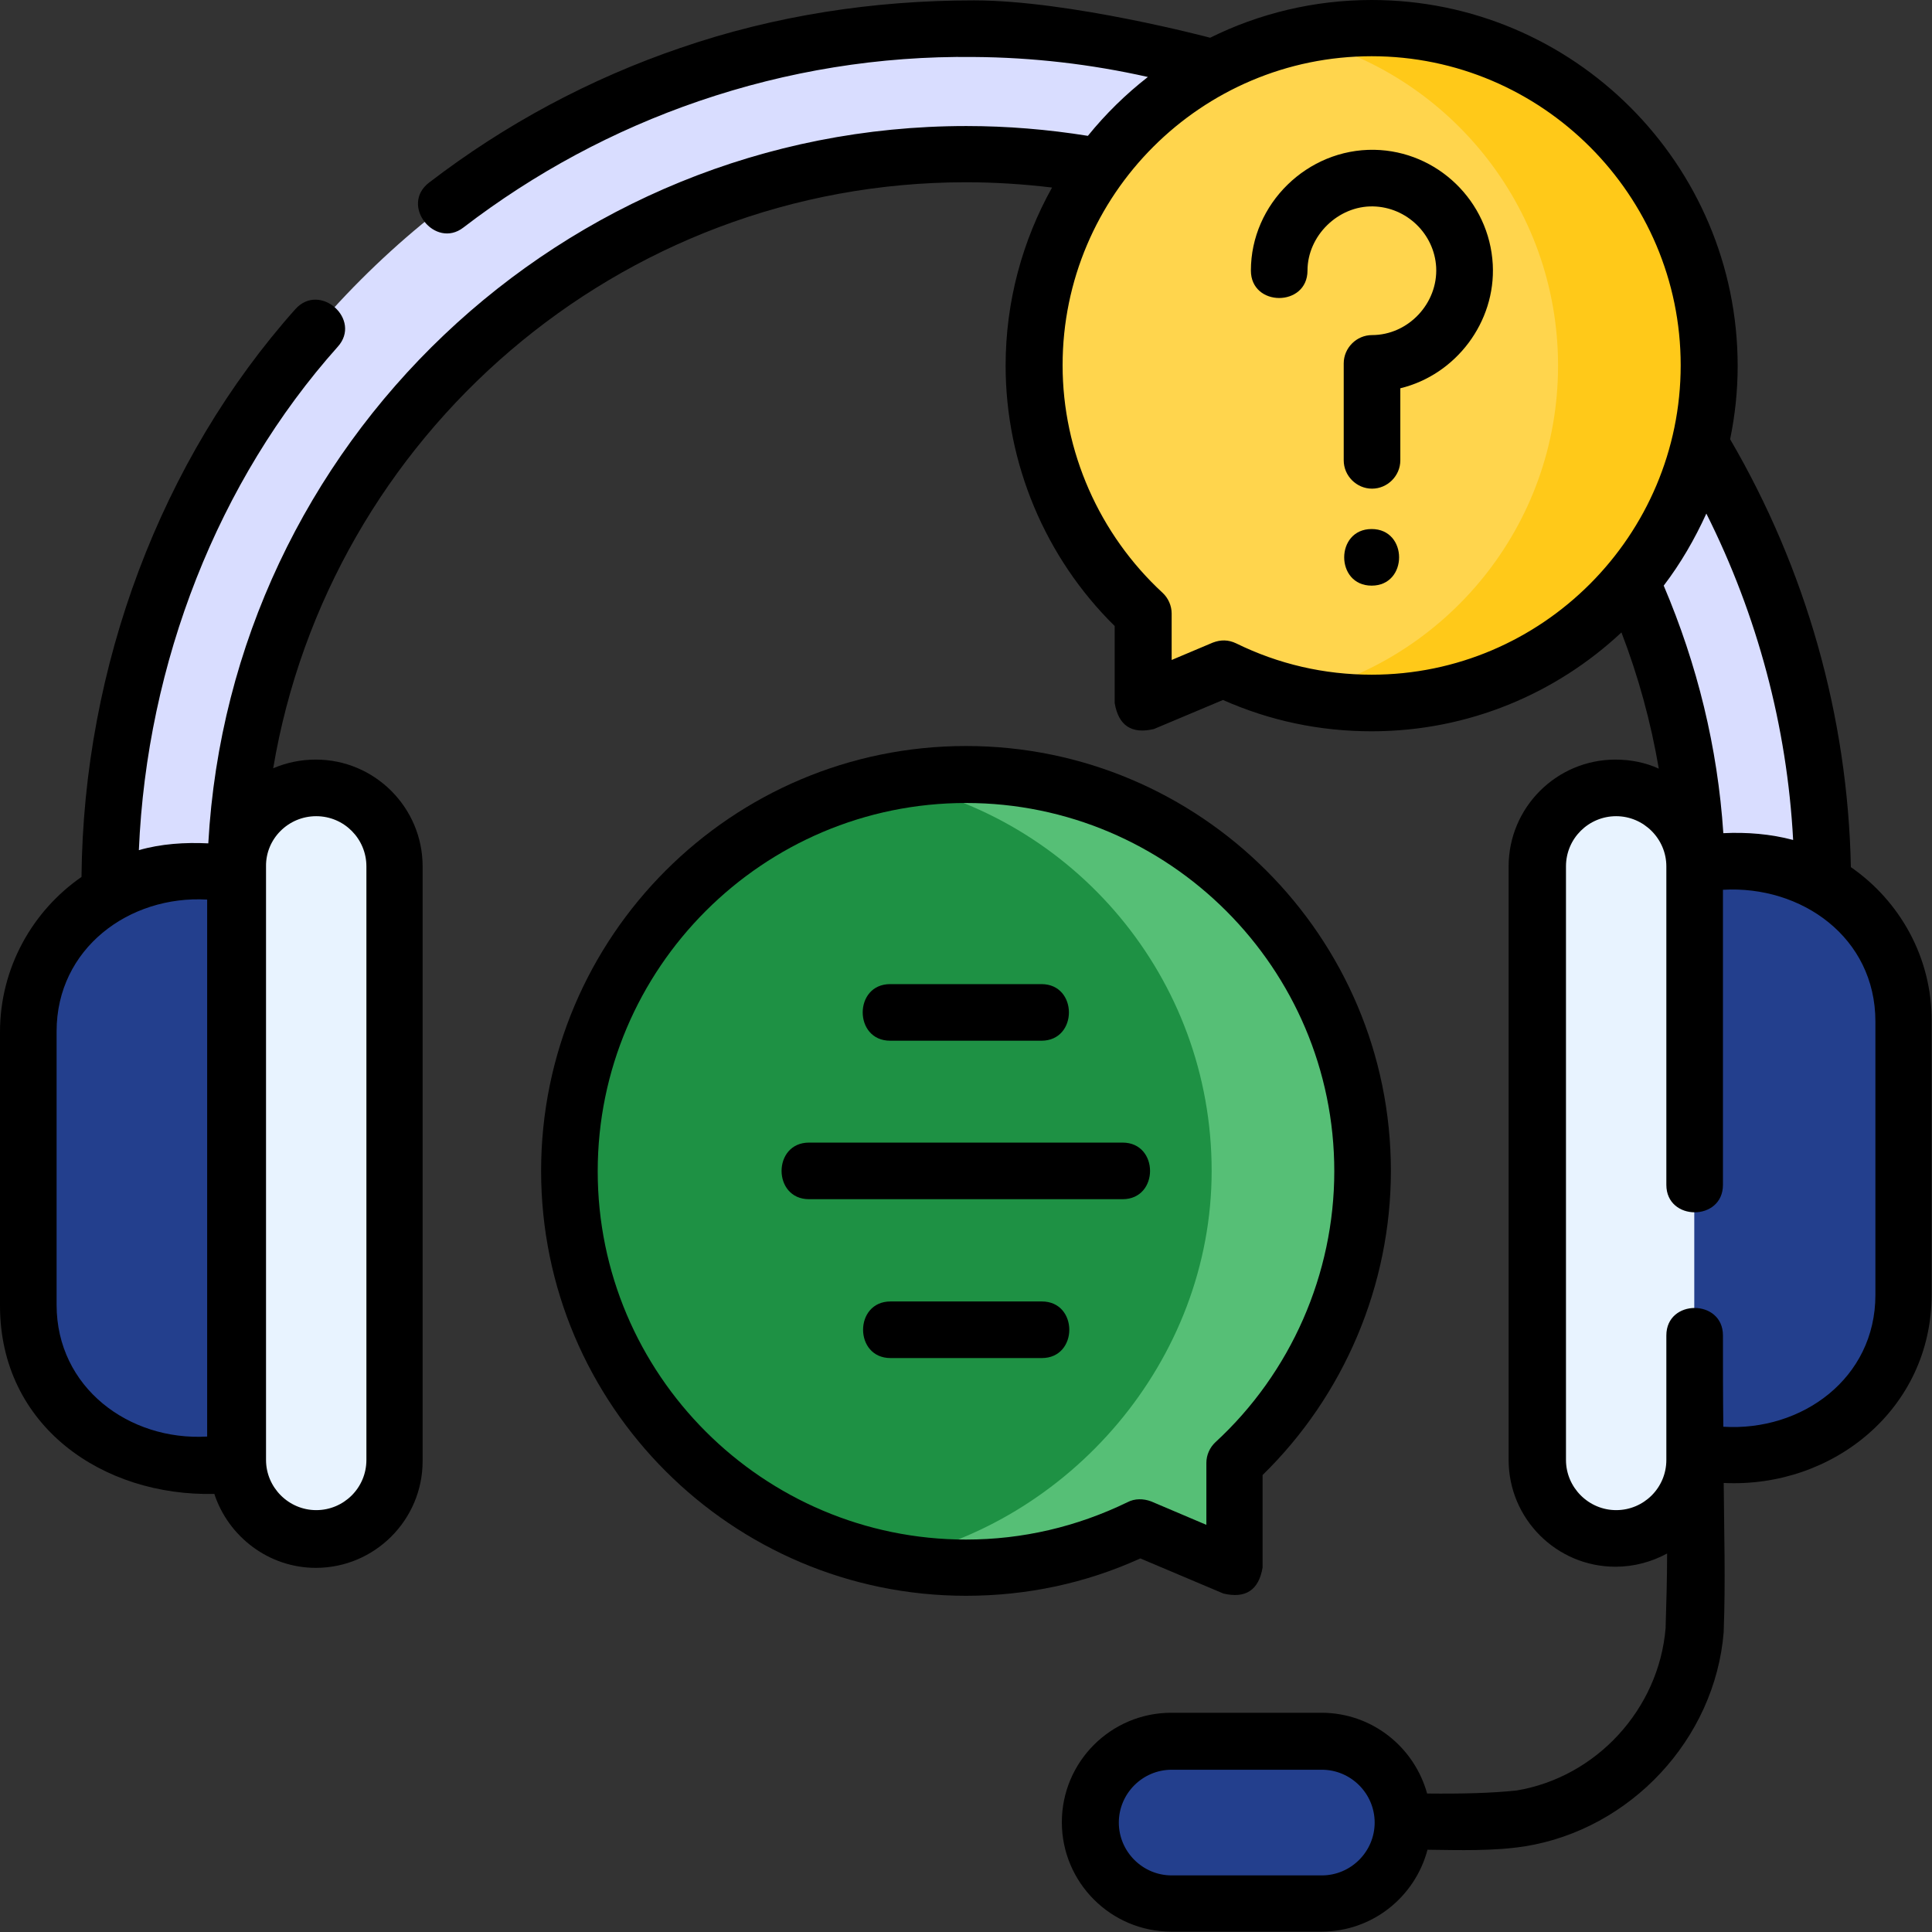
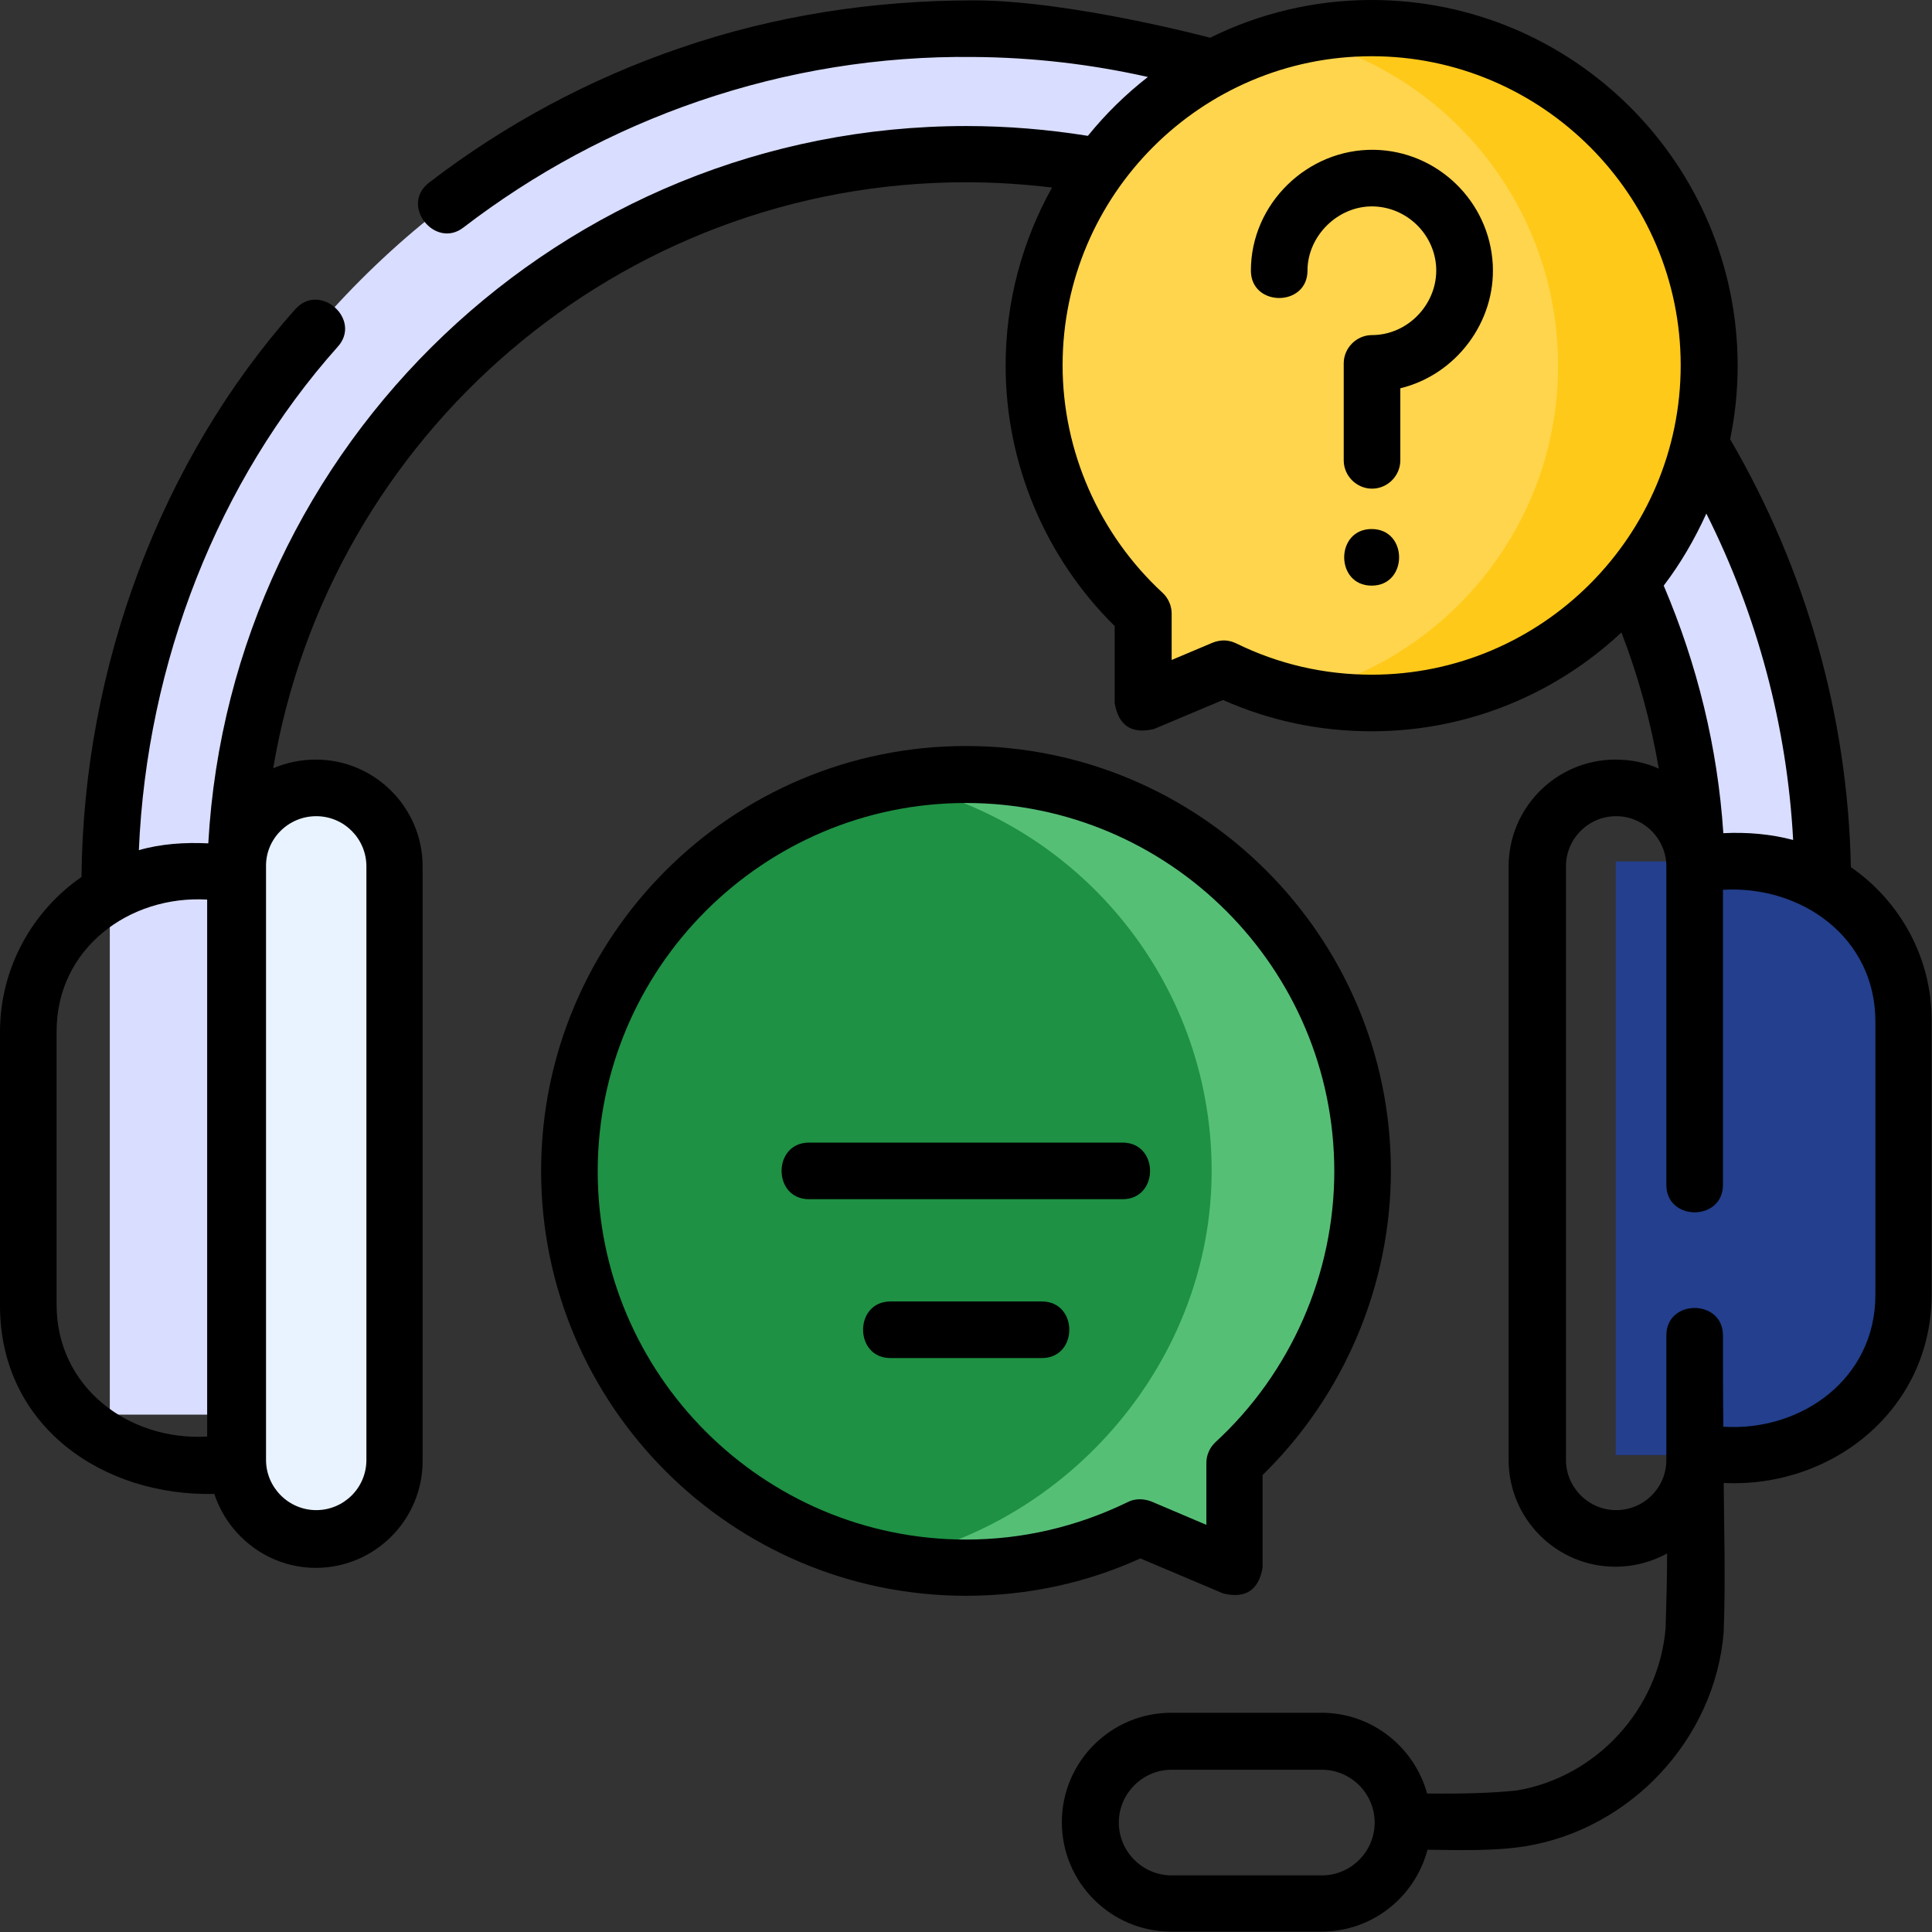
<svg xmlns="http://www.w3.org/2000/svg" version="1.1" id="Layer_1" x="0px" y="0px" viewBox="0 0 512 512" style="enable-background:new 0 0 512 512;" xml:space="preserve">
  <rect x="0" y="0" width="512" height="512" fill="#333333" stroke="none" />
  <style type="text/css">
	.st0{fill:#233F8D;}
	.st1{fill:#D9DDFF;}
	.st2{fill:#E8F3FF;}
	.st3{fill:#1E9144;}
	.st4{fill:#56BF76;}
	.st5{fill:#FFD54D;}
	.st6{fill:#FFC919;}
</style>
  <g>
    <g>
      <g>
        <g>
          <g>
-             <path class="st0" d="M310.5,504.5h39.8c11.9,0,21.5-9.6,21.5-21.5s-9.6-21.5-21.5-21.5h-39.8c-11.9,0-21.5,9.6-21.5,21.5       S298.6,504.5,310.5,504.5z" />
-           </g>
+             </g>
        </g>
        <g>
          <path class="st1" d="M483.1,374.9h-33.3V234.6c0-106.9-86.9-193.8-193.7-193.8S62.4,127.8,62.4,234.6v140.3H29.1V234.6      c0-125.2,101.8-227.1,227-227.1s227,101.9,227,227.1L483.1,374.9L483.1,374.9z" />
          <g>
            <g>
              <g>
                <g>
-                   <path class="st0" d="M83.8,230.9H49.9c-23.4,0-42.4,19-42.4,42.4v72.5c0,23.4,19,42.4,42.4,42.4h33.9V230.9z" />
-                 </g>
+                   </g>
              </g>
              <path class="st2" d="M83.8,208.8c11.5,0,20.8,9.3,20.8,20.8v157.3c0,11.5-9.3,20.8-20.8,20.8c-11.5,0-20.8-9.3-20.8-20.8        V229.6C62.9,218.1,72.3,208.8,83.8,208.8z" />
            </g>
            <g>
              <g>
                <g>
                  <path class="st0" d="M428.2,385.6h33.9c23.4,0,42.4-19,42.4-42.4v-72.5c0-23.4-19-42.4-42.4-42.4h-33.9V385.6z" />
                </g>
              </g>
-               <path class="st2" d="M428.2,407.8c-11.5,0-20.8-9.3-20.8-20.8V229.6c0-11.5,9.3-20.8,20.8-20.8c11.5,0,20.8,9.3,20.8,20.8        v157.3C449.1,398.4,439.7,407.8,428.2,407.8L428.2,407.8z" />
            </g>
          </g>
        </g>
      </g>
      <g>
        <g>
          <path class="st3" d="M256,205.2c58.1,0,105.1,47.1,105.1,105.1c0,30.6-13.1,58.2-34,77.4v27.7l-25.1-10.6      c-13.9,6.8-29.6,10.6-46.1,10.6c-58.1,0-105.1-47.1-105.1-105.1C150.9,252.3,197.9,205.2,256,205.2L256,205.2z" />
        </g>
        <path class="st4" d="M256,205.2c-6.8,0-13.5,0.7-20,1.9c48.5,9.3,85.1,52,85.1,103.2c0,50.2-37.6,93.6-85.4,103.1     c6.6,1.3,13.3,2,20.3,2c16.5,0,32.2-3.8,46.1-10.6l25.1,10.6v-27.7c20.9-19.2,34-46.8,34-77.4C361.1,252.3,314.1,205.2,256,205.2     L256,205.2z" />
      </g>
      <g>
        <g>
          <path class="st5" d="M363.5,7.5c-49.4,0-89.4,40-89.4,89.4c0,26,11.1,49.5,28.9,65.8v23.6l21.3-9c11.8,5.8,25.1,9,39.2,9      c49.4,0,89.4-40,89.4-89.4C453,47.5,412.9,7.5,363.5,7.5L363.5,7.5z" />
        </g>
        <g>
          <path class="st6" d="M363.5,7.5c-6.9,0-13.6,0.8-20,2.2c39.8,9.1,69.4,44.7,69.4,87.2c0,42.5-29.7,78.1-69.4,87.2      c6.4,1.5,13.1,2.2,20,2.2c49.4,0,89.4-40,89.4-89.4C453,47.5,412.9,7.5,363.5,7.5L363.5,7.5z" />
        </g>
      </g>
    </g>
    <g>
      <path d="M490.5,229.8c-0.8-39.9-11.9-79-32-113.4c1.3-6.3,2-12.8,2-19.4C460.5,43.5,417,0,363.5,0c-15.3,0-29.9,3.6-42.8,10    c0,0-37.2-9.9-62.6-9.9c-26.6,0-52.8,4-77.8,12.6c-24,8.2-46.4,20.2-66.6,35.7c-7.8,6,1.6,17.7,9.1,11.9    c18.9-14.5,39.9-25.8,62.4-33.5c23.4-8,47.9-12,72.8-11.7c15.6,0.1,31.1,1.9,46.2,5.3c-5.9,4.6-11.2,9.8-15.9,15.6    c-10.6-1.7-21.4-2.6-32.2-2.6c-107.2,0-195,84.3-200.9,190.1c-6.2-0.3-12.5,0.1-18.4,1.8c2.1-49.7,21-97.9,52.7-133.4    c6.5-7.2-4.7-17.2-11.2-10c-35.6,39.9-56.2,94.7-56.7,150.5c-13,9-21.6,24.1-21.6,41.1v72.5c0,32,27.3,50.6,56.8,49.9    c3.7,11.3,14.4,19.6,26.9,19.6c15.6,0,28.3-12.7,28.3-28.3V229.6c0-15.6-12.7-28.3-28.3-28.3c-4,0-7.8,0.8-11.3,2.3    c14.8-88,91.5-155.3,183.6-155.3c7.6,0,15.3,0.5,22.8,1.4c-7.8,14-12.3,30.1-12.3,47.2c0,25.9,10.5,50.9,28.9,69v20.4    c1,6,4.5,8.3,10.4,6.9l18.3-7.7c12.4,5.5,25.6,8.3,39.4,8.3c25.6,0,48.9-10,66.2-26.2c4.5,11.7,7.8,23.8,9.9,36.1    c-3.5-1.6-7.4-2.4-11.5-2.4c-15.6,0-28.3,12.7-28.3,28.3v157.3c0,15.6,12.7,28.3,28.3,28.3c5,0,9.6-1.3,13.7-3.5    c0,6.6-0.2,13.3-0.4,19.8c-1.8,21.5-18.4,39.5-39.5,43c-6.7,0.7-14.4,0.9-23.7,0.8c-3.4-12.3-14.6-21.4-28-21.4h-39.8    c-16,0-29,13-29,29s13,29,29,29h39.8c13.5,0,24.8-9.2,28.1-21.7c8.5,0.1,17.4,0.4,25.8-0.9c28-4.5,50.4-28.4,52.7-56.8    c0-0.1,0-0.2,0-0.3c0.5-13.1,0.1-26.2,0-39.2c29,1.4,55.1-19.7,55.1-49.9v-72.5C512,253.8,503.5,238.8,490.5,229.8L490.5,229.8z     M15,345.8v-72.5c0-21.9,19.2-36.1,39.9-34.9v142.3C34.2,381.9,15,367.7,15,345.8L15,345.8z M83.8,216.3c7.4,0,13.3,6,13.3,13.3    v157.3c0,7.4-6,13.3-13.3,13.3s-13.3-6-13.3-13.3V229.6C70.4,222.3,76.4,216.3,83.8,216.3z M350.3,497h-39.8c-7.7,0-14-6.3-14-14    s6.3-14,14-14h39.8c7.7,0,14,6.3,14,14S358,497,350.3,497z M475.2,222.6c-6-1.6-12.3-2.1-18.5-1.8c-1.5-22.7-6.9-44.7-15.8-65.6    c4.5-5.9,8.2-12.3,11.3-19.1C465.7,163,473.6,192.5,475.2,222.6z M363.5,178.8c-12.6,0-24.7-2.8-35.9-8.3c-2.1-1-4.1-1-6.2-0.2    l-10.9,4.6v-12.3c0-2.1-0.9-4.1-2.4-5.5c-16.8-15.5-26.5-37.5-26.5-60.3c0-45.2,36.8-81.9,81.9-81.9s81.9,36.8,81.9,81.9    S408.7,178.8,363.5,178.8z M497,343.2c0,22.1-19.5,36.2-40.3,34.9c-0.1-8.1-0.1-16.1-0.1-24.2c0-9.7-15-9.7-15,0v33    c0,7.4-6,13.3-13.3,13.3s-13.3-6-13.3-13.3V229.6c0-7.4,6-13.3,13.3-13.3s13.3,6,13.3,13.3V314c0,9.7,15,9.7,15,0v-78.2    c20.8-1.2,40.4,12.6,40.4,34.9V343.2z" />
      <path d="M324.2,422.3c5.9,1.4,9.4-0.9,10.4-6.9v-24.5c21.6-21.1,34-50.3,34-80.6c0-62.1-50.5-112.6-112.6-112.6    s-112.6,50.5-112.6,112.6S193.9,422.9,256,422.9c16.1,0,31.7-3.3,46.2-9.9L324.2,422.3z M298.8,398.1c-13.4,6.5-27.8,9.9-42.8,9.9    c-53.8,0-97.6-43.8-97.6-97.6s43.8-97.6,97.6-97.6s97.6,43.8,97.6,97.6c0,27.2-11.5,53.4-31.5,71.8c-1.5,1.4-2.4,3.4-2.4,5.5v16.4    l-14.6-6.2C303,397.1,300.7,397.1,298.8,398.1L298.8,398.1z" />
-       <path d="M235.9,275.8h40.1c9.7,0,9.7-15,0-15h-40.1C226.2,260.8,226.2,275.8,235.9,275.8z" />
      <path d="M276.1,344.9h-40.1c-9.7,0-9.7,15,0,15h40.1C285.8,359.9,285.8,344.9,276.1,344.9z" />
      <path d="M297.5,302.8h-83.1c-9.7,0-9.7,15,0,15h83.1C307.2,317.8,307.2,302.8,297.5,302.8z" />
      <path d="M364.2,39.7c-17.7-0.3-32.7,14.3-32.7,32c0,9.7,15,9.7,15,0c0-9.2,8.1-17.2,17.4-17c8.9,0.2,16.2,7.3,16.7,16.1    c0.5,9.6-7.4,18-17,18c-4.1,0-7.5,3.4-7.5,7.5v25.7c0,4.1,3.4,7.5,7.5,7.5s7.5-3.4,7.5-7.5v-19.1c14.8-3.6,25.3-17.6,24.5-32.8    C394.7,53.3,380.9,40,364.2,39.7L364.2,39.7z" />
-       <path d="M363.5,140.2c-9.7,0-9.7,15,0,15C373.2,155.2,373.2,140.2,363.5,140.2z" />
+       <path d="M363.5,140.2c-9.7,0-9.7,15,0,15C373.2,155.2,373.2,140.2,363.5,140.2" />
    </g>
  </g>
</svg>